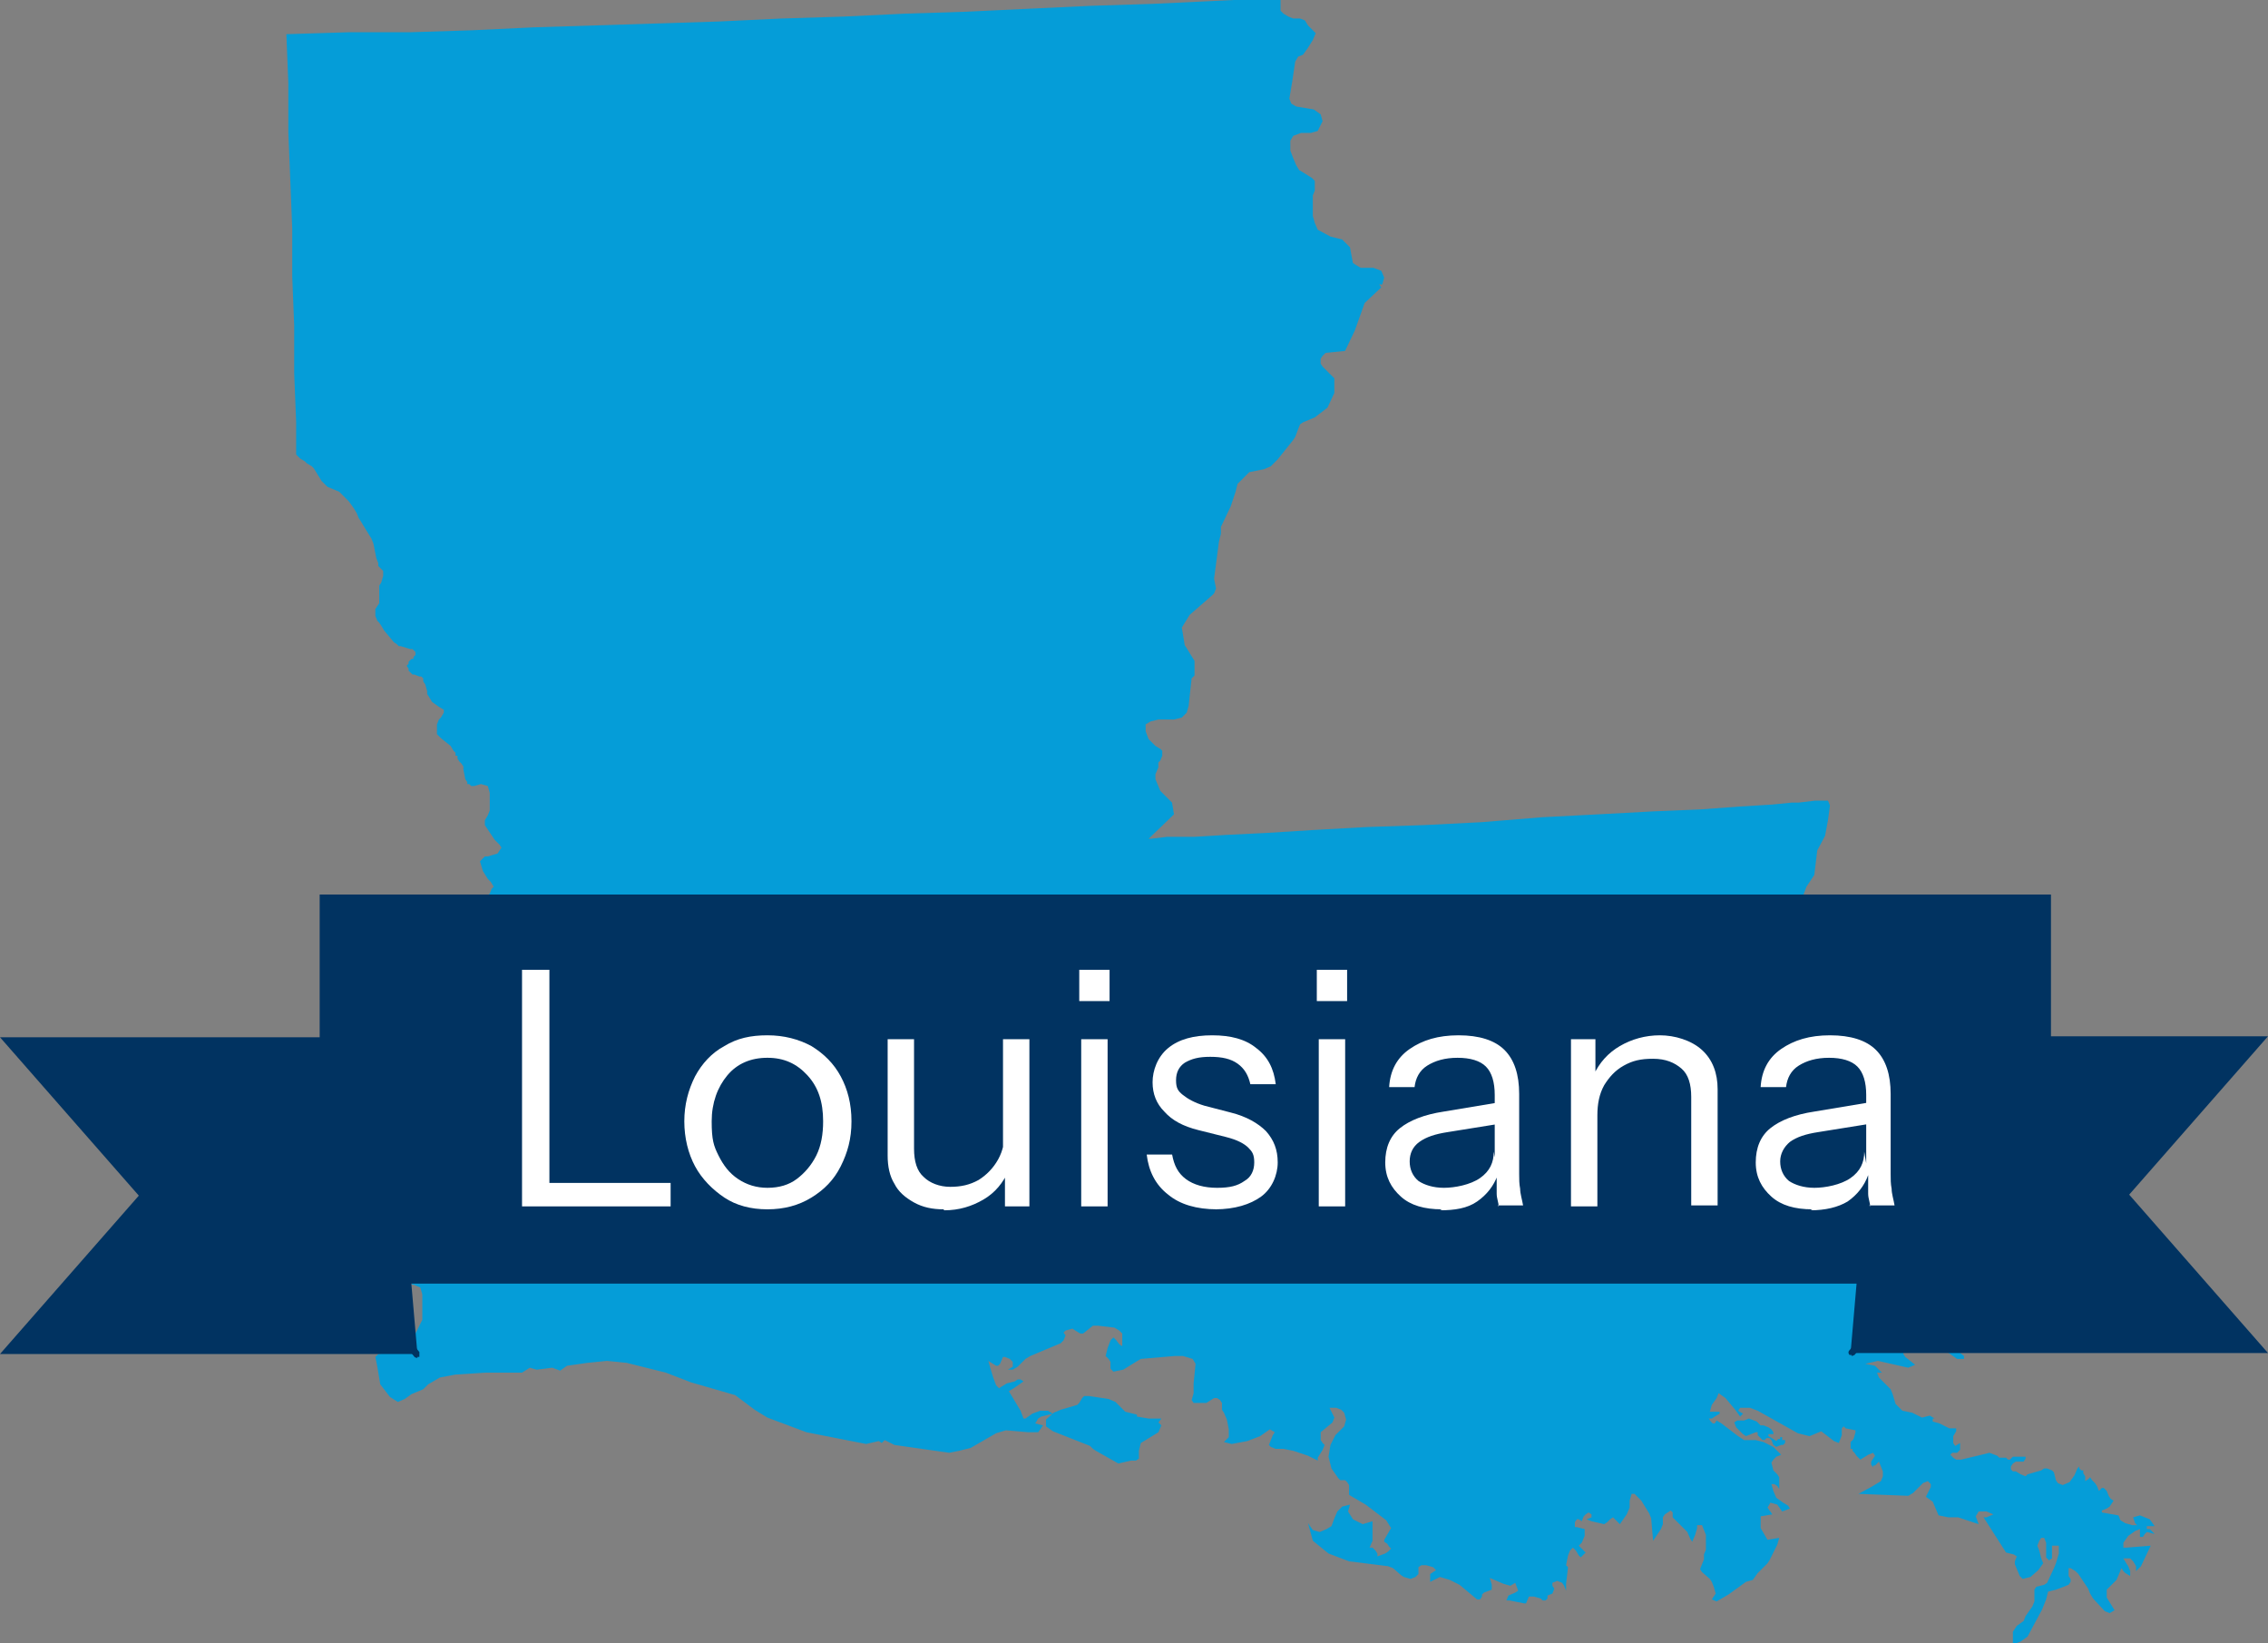
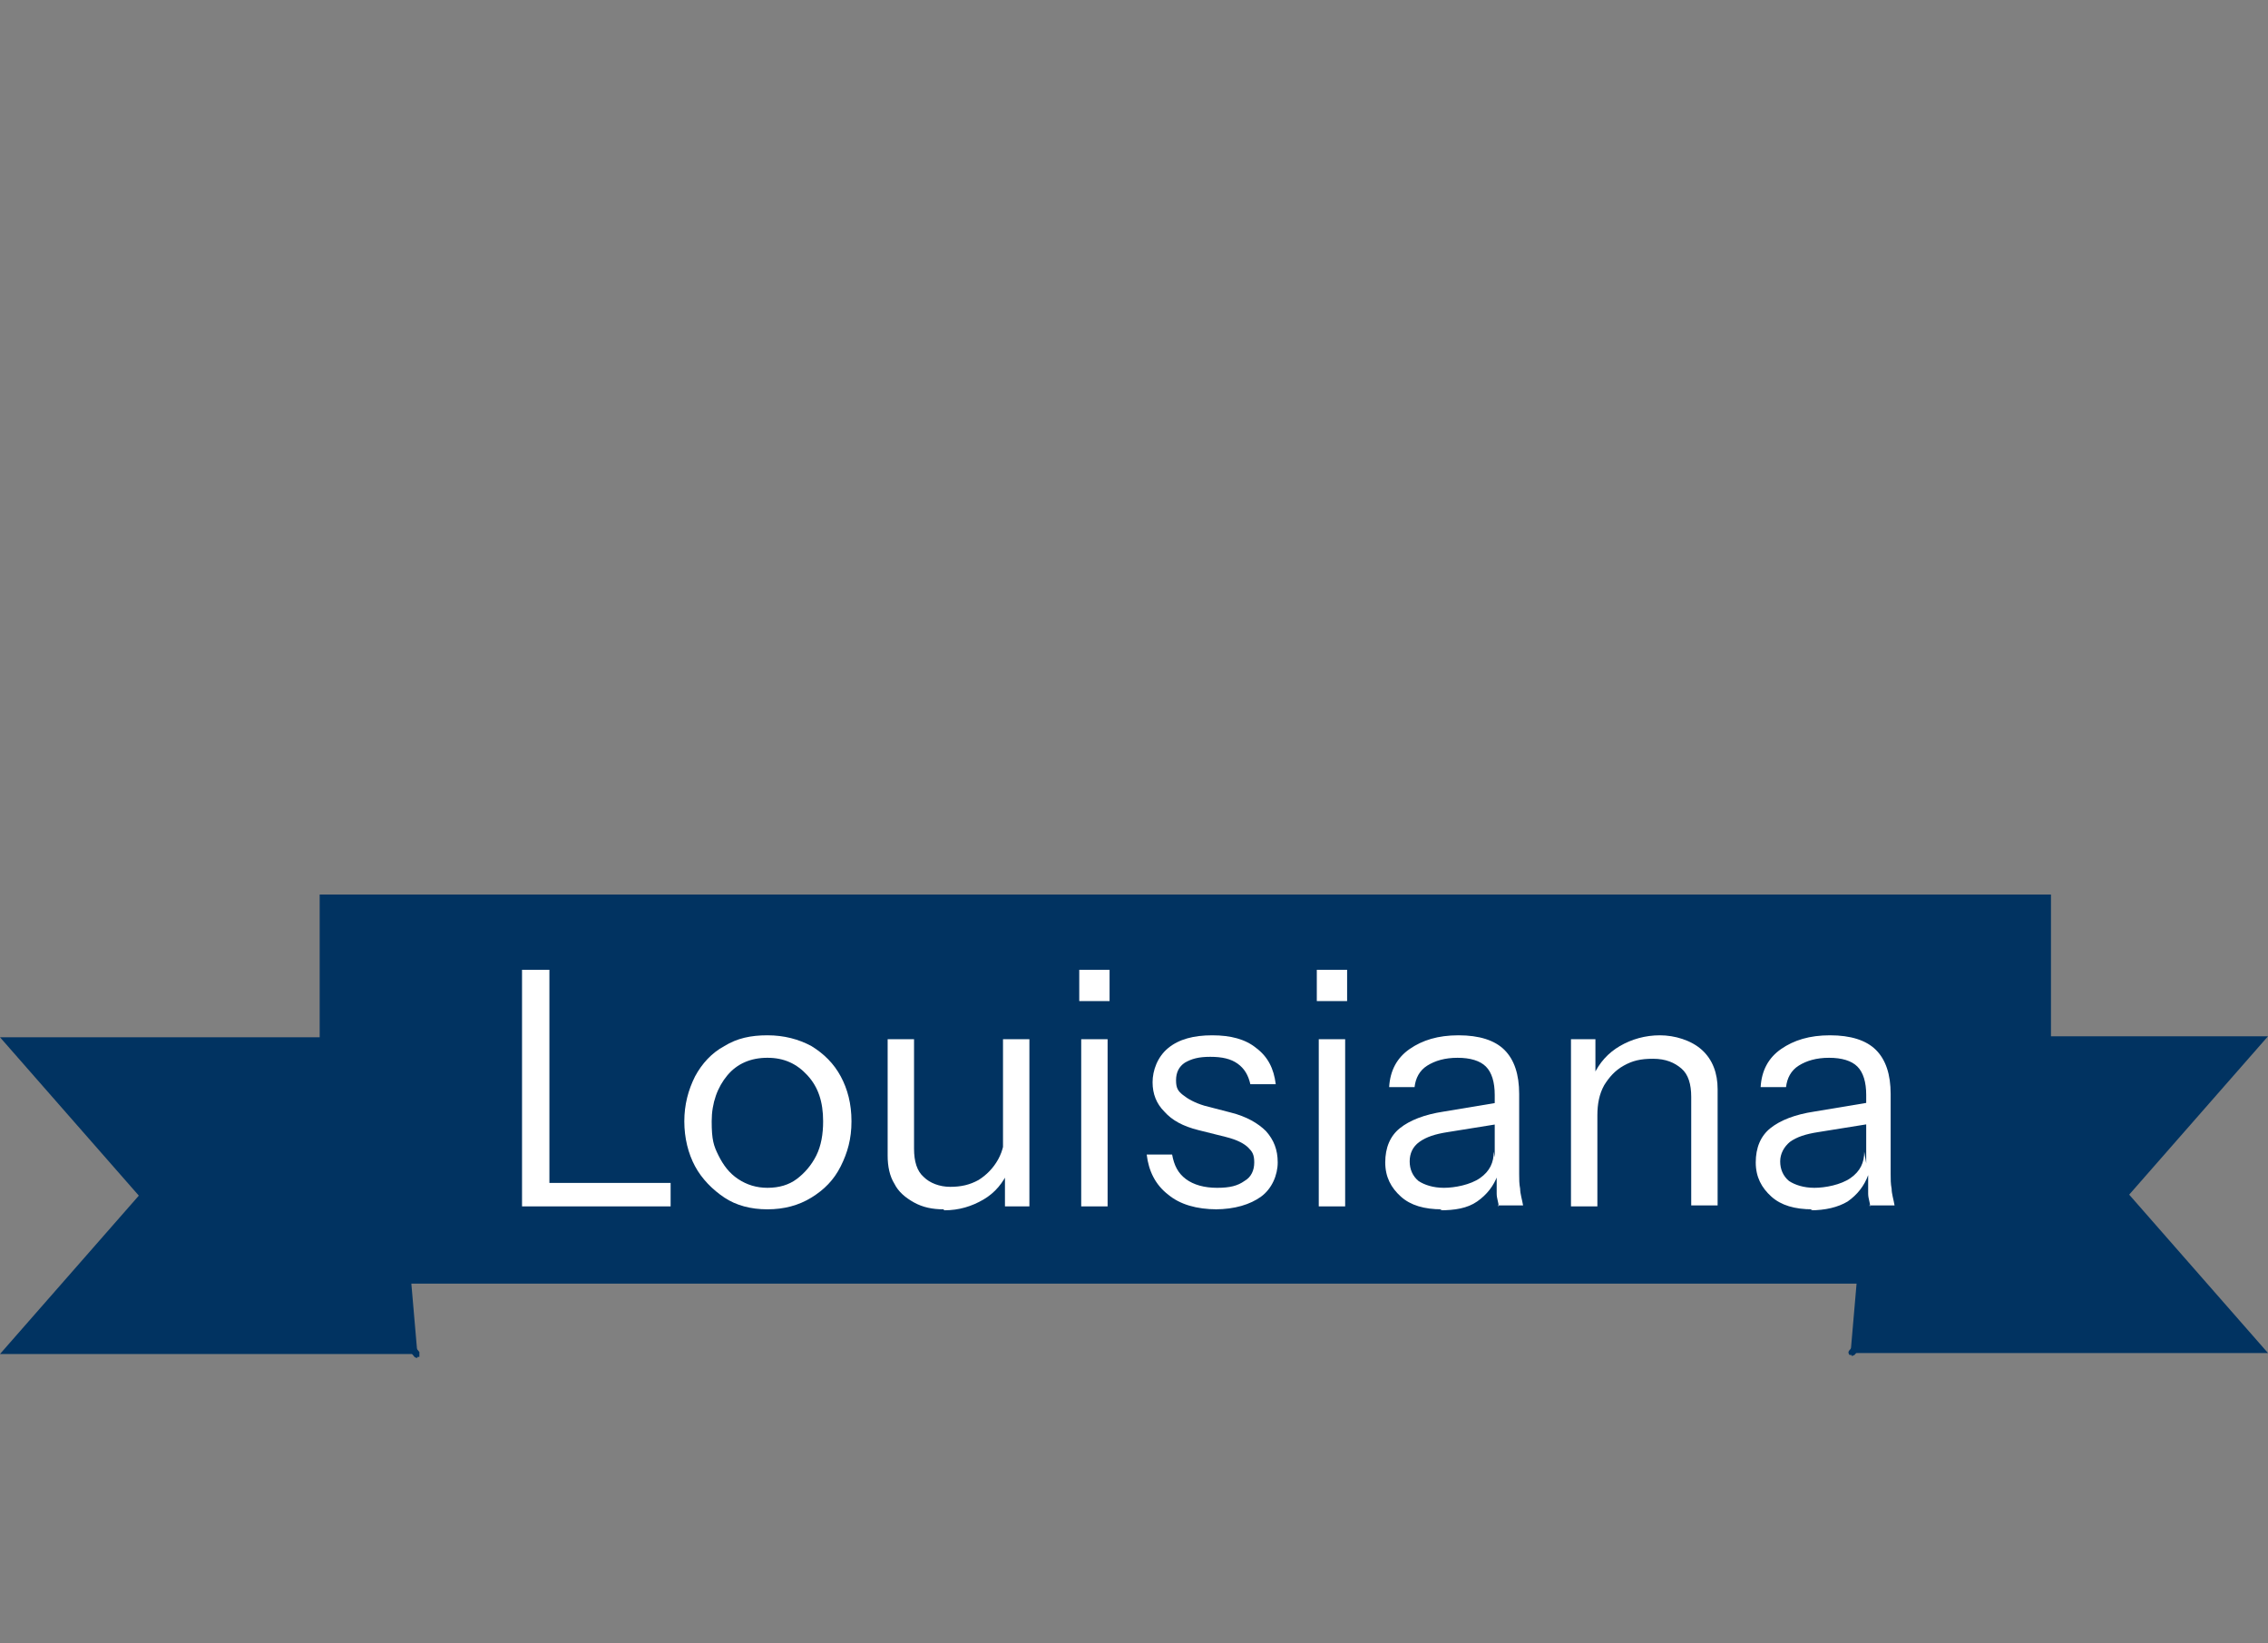
<svg xmlns="http://www.w3.org/2000/svg" id="Layer_1" data-name="Layer 1" version="1.1" viewBox="0 0 232 168.1">
  <rect x="0" y="0" width="232" height="168.1" fill="#808080" stroke="none" />
  <defs>
    <style>
      .cls-1 {
        isolation: isolate;
      }

      .cls-2 {
        fill: #013361;
      }

      .cls-2, .cls-3, .cls-4 {
        stroke-width: 0px;
      }

      .cls-3 {
        fill: #fff;
      }

      .cls-4 {
        fill: #059dd8;
      }
    </style>
  </defs>
-   <path class="cls-4" d="M182.4,147.3h.2v.3l-.2.2h-.2l-.5.2-.3-.2-.2-.5-.2-.2h-.3l-.2.2h-.2l-.5-.5v-.3h-.2l-.5.2-.5.2-.3-.2-.7-.7-.2-.5.3-.2h.7l.5-.2.8.3.2.2.2.2h.3l.5.2.3.2.2.3v.2h-.5v.2l.5.3.3.2.2-.2h.2v-.2h.2v.3h0ZM118.5,145.5l.3.3-.3.7-1.3.8-.5.3-.2.8v.8l-.3.2h-.5l-1.3.3-2.3-1.3-.3-.2-.3-.3-3.8-1.5-.7-.5v-.7l.8-.7.7-.3.7-.2,1-.3.2-.2.3-.5.2-.2h.5l2,.3.7.3,1,1,1.2.3v.2l1.2.2h1.3l-.3.4ZM196.9,114.8l.3.2.3.2-.3.7-1,.7-1.2.5-.7-.5h.3l.3-.2.3-.2-.3-.5h-.5l-1.3.7-1.2-.2h-.7l-.5.3-.3-.2-.7-.2-.3-.2-.2-.3v-1l-.3-.8h-.7l-1.2.5h-.8l-1.3-1-.8-.3-.5.2-.7.2-.3.2-1.6-.3-.3-.3-1-1.5-.2-.5-.3-.2-1.8-1.3-1.3-.5-1.8-.3-1.7-.2-1.2.3-.8.5-.8,1-1.2,2.1-.8,1.3-2.6,2.5-.8,1.3v2l.8,1.5,1.3,1,1.5.5,2.6.2,1.3.7,2.3.7,1-.2,1.3-.5,2.5-.3.8-.3.7-.3,2.5-2,.8-1.2.7-1.5.8.2.3.2.2.7.3.5.5.3.5.2.5.2h.3l.2-.2v-.3l.8-1.2.2-.5.3-.5v-.7h.3l.3.5-.3.7-.5,1-.2.5.2.2h.2l.2.2v.2l.5-1v-.2h1l.7-.7v-.5l-.3-.2-.2.2v.2h-.3l-.3-.2.2-.3,1-.3.5.2.7.7.5.2-.5.8-.5.5-.3.5v1l-1.2.5-.3.3v.3l.2.5v.3l-.3.3-.8-.7-.8-.3-1,.2-.8.3-.5.7-.2.7.2.7.3.8.3.8.5.3.7.2h1l.5-.3,1.3-.7.3.2-.2.3-.5.8v.3l.8,1,.8.7.8.2h.8l.8-.2.5-.5.5-.8.3-1,.2-1-.2-1.5.2-.5.5-.5.5-.2.7-.2.3-.3.5-.5v-.3l.2-.3.2-.3-.2-.5.2-.3.2-.2.3.2.2.2h.3l.8.3.3.2v.3h-.2v.3h.2v.2h.3l.2-.2.8-.7.2-.2.5.2.3.3v.3l-.5.3-.5.2h-1l-.5.3-.2.5v.3l.2.3.2.3-.3.3-.3.2-.2.2.7.2h.3l1.2-.2h.5l.7.8-.5.7-.6.2-.3-.7-.8.7v.2l.5.7.3.2v.3h.2l.2-.3.5-.3.3-.2h.3l.2.5-.2.3-.7.5v.3l.5-.2.5-.5.2.2,1,.3-.7.5-.2.2.2.2h.2v.2l.2.2-.5.2-.3.2-.2.3-.2.3.3.5.2.5.3.3.5.3h-.4l-1-.2h-.2l-.3.3-.3.8-.3.3.2-.3v-.8h-.5l-.2-.2-.5-.8-.3-.3-.3-.2-.5-.2h-.5l.2.8-.3.5-.5.5-.5.7-.3.8-.2.2-.5.2-.3.2-.8-.2-.3.2-.5.7v.8l.3.7.3.5h.8l.8-.2h.8l.4.4h-.5l-.2.2.5.2,1.3,1v.3h-.7l-1-.7-.3-.3-1.2-.2h-1.2l-1-.2-1.8-1-1.2-.3.3.5,1,.5.5.3v.2l-.3.2.7.3v.2l.2.3,1,.8-.7.3-3.1-.7-1.3.3,1,.2.7.7h-.5l.2.5,1.2,1.2.2.5.3,1,.7.7,1,.2,1,.5.8-.2.5.3h-.2v.3l.7.2,1,.5h.7v.3l-.3.5v.7l.2.3.5-.3v.7l-.3.3h-.5l-.2.2.3.3.3.2h.5l2.1-.5.8-.2.8.3.2.2h.7l.2.2h.2l.3-.3h1.3v.2l-.2.3h-.8l-.3.2-.2.3v.3l.2.2h.3l.5.3.5.2.2-.2.7-.2.7-.2.3-.2h.3l.5.2.2.2.2.8.2.3.5.2.7-.3.5-.7.3-.7.2-.2v.2l.2.2h.2v.3l.2.3v.5l.3-.2.2-.2.2.3.3.3.2.3.2.5.3-.3h.2l.3.3.2.5.2.3.3.2-.2.3-.2.3-.3.2-.5.2v.2l1.7.3.2.5.5.3.7.2h.5l-.2-.2-.2-.6.7-.2.5.2.5.2.5.7h-.8v.3h.3l.2.2.3.3-.8-.2-.2.2-.2.3h-.3v-.8l-.5.2-.7.5-.5.7v.5h.3l2.5-.2-1,2.1-.5.5v-.5l-.3-.5-.3-.3h-.7l.3.5.2.3.2.5v.5l-.5-.3-.2-.2-.2-.3-.2.5-.3.7-1,1v.8l.8,1.3-.5.3-.5-.2-1.2-1.3-.3-.5-.2-.5-1-1.5-.3-.3-.5-.3h-.2v.8l.2.3v.3l-.2.3-.5.2-.8.3-.8.2-.2.8-.2.5-.2.5-1.5,2.8-.7.5-.8.3v-1.3l.2-.3.2-.3.7-.5.2-.5.7-1,.2-.5v-1.2l.2-.3.8-.2.3-.2.7-1.5.2-.5.3-1v-.8h-.7v1.3l-.3.2-.3-.3v-1.5l-.2-.5h-.3l-.2.3-.2.5.2.5.2.8.2.5-.5.7-.8.7-.8.2-.3-.3-.5-1.2v-.3l.2-.5-.3-.2-.8-.2-2.3-3.6h.3l.7-.3-.7-.3h-.8l-.3.5.3.8-2.1-.7h-1l-1-.2-.3-.7-.3-.7-.7-.5.5-1v-.3l-.3-.3-.5.2-1,1-.5.3-5.1-.2,1.3-.7.5-.3.5-.3.2-.5v-.5l-.2-.5-.2-.5-.2.2-.2.2h-.2v.2l-.2-.3v-.3l.2-.3.2-.3-.2-.3-.5.2-.8.5-.2-.2-.2-.2-.2-.3-.2-.2v-.2h-.2v-.7l.3-.3.2-.7v-.2l-1-.2-.2-.2-.2.2v.7l-.3.8-.5-.2-1.3-1-1.2.5-1.2-.3-4.1-2.3-.8-.3h-1l-.2.3.5.3-.3.3-.5-.7-1-1.2-.7-.5-.2.5-.5.7-.2.7h1v.2l-.5.3-.3.2h-.3l.2.3.2.2h.2l.2-.3.5.3,1.7,1.3.3.2.3.2h1.2l.8.2,1,.5.8.8-.5.2-.3.3-.2.3.2.8.2.2.2.2.2.3v1.5-.3l-.2-.3-.3-.2h-.3l.2.7.3.7.7.5.5.3.2.3-.8.3-.5-.7-.7-.2-.3.5.5.7-1.2.2v1.2l.7,1.2,1.2-.2-.2.7-.8,1.6-.2.3-1,1-.5.7-.7.2-1.8,1.3-1.2.7-.5-.2.2-.3.2-.3-.2-.7-.2-.5-.2-.3-.8-.7-.2-.3.2-.5.2-.5v-.5l.2-.5v-1.5l-.2-.5-.2-.5h-.5v.3l-.2.7-.3.7-.2-.3-.3-.7-1.5-1.5v-.5l-.2-.2-.3.2-.3.2-.2.3v.7l-.2.5-.8,1.2-.2-2.3-.2-.5-.8-1.3-.7-.7h-.3l-.2.7v.7l-.3.7-.7,1-.7-.7-.3.2-.3.3-.3.2-1.3-.3-.5-.2.5-.2v-.3l-.3-.2-.3.2-.2.2-.2.5-.3-.2h-.2l-.2.3v.5h.2l.8.2v.7l-.3.7-.3.3.7.7-.5.5-.2-.2-.3-.5-.3-.3-.3.3-.2.5-.2,1,.2.2-.2,1.7v.7l-.2-.5-.2-.3-.5-.2-.5.2v.3l.2.3-.2.5-.5.2v.3l-.2.2h-.3l-.2-.2-.7-.2h-.5l-.3.7h-.2l-1.5-.3h-.3l.2-.5.7-.3.3-.2-.3-.8-.5.3-.7-.2-.7-.3-.7-.3.2.7v.5l-.8.3-.2.2v.2l-.2.3h-.3l-1.8-1.5-1-.5-1-.3-1,.5v-.8l.3-.2.3-.2-.3-.3-.7-.2h-.5l-.3.2v.7l-.3.3-.5.2-.7-.2-.3-.2-.8-.7-.5-.2-4-.5-2.1-.8-1.6-1.3-.5-1.8.5.7.7.2.7-.3.5-.3.3-.8.3-.7.5-.5.8-.2-.2.7.5.8,1,.5,1-.3v2l-.3.7h.3l.3.3.2.3v.3l.8-.3.3-.2.3-.3-.2-.2-.2-.3-.3-.2v-.2l.7-1.2-.5-.8-2.1-1.6-1.2-.7-.5-.3v-1l-.2-.3-.2-.2h-.5l-.2-.2-.7-1-.3-1.2.2-1.2.5-1,.3-.3.3-.3.3-.3.2-.7-.2-.7-.3-.3-.5-.2h-.7l.5,1-.2.5-1.2,1v.8l.2.3.2.2-.2.5-.5.8v.3l-1-.5-1.5-.5-1-.2h-.8l-.5-.2-.2-.2.2-.5.2-.5.2-.3-.5-.3-1,.7-1.3.5-1.6.3-.8-.2.5-.5v-.8l-.2-1-.3-.7-.2-.3v-.7l-.2-.3-.3-.2h-.3l-.8.5h-1.3l-.2-.3.2-.7v-1l.2-2-.3-.5-1-.3h-.8l-3.5.3-.5.3-1.3.8-1,.2-.3-.3v-.7l-.2-.3-.3-.3.2-.8.3-.8.3-.3.3.3.3.4.3.2v-1.3l-.3-.3-.5-.3-1.7-.2h-.5l-1,.8h-.3l-.5-.3-.3-.2-.7.2-.2.2.2.3-.2.5-.3.3-3.1,1.3-.5.3-.8.8-.5.3h-.5l.5-.3v-.5l-.3-.3-.5-.2h-.2l-.3.7-.2.2h-.2l-.8-.5.2.7.3,1,.3.8.3.3.3-.2.5-.3.8-.2.3-.2h.3l.3.2-1,.7-.5.3,1.2,2,.3.8h.2l.7-.5.8-.3h.8l.5.3-1.2.3-.3.2-.3.5.8.2-.5.7h-1l-2.3-.2-1,.3-2.6,1.5-1.2.3-1,.2-5.6-.8-1-.5-.3.3-.3-.2-1.3.3-6.1-1.2-4-1.5-1.3-.8-2-1.5-4.5-1.3-2.6-1-4-1-2-.2-2,.2-2.1.3-.7.5-.8-.3-1.6.2-.7-.2-.8.5h-3.8.2-.3.2l-3.1.2-1.6.3-1.2.7-.5.5-1.2.5-.7.5-.7.3-.8-.5-1-1.3-.3-1.8-.2-1,.3-.3,2.3-.3.7-.2,1.5-3v-2.6l-.2-.7-.7-.3h-.2l.7-1.3,2.1-2.5-.3-.5v-.3l.5-1,.2-.8v-.8l-.2-.5-.2-.8v-.3l-.3-.5-.2-.5v-.5l.3-.8.2-.3-.2-1-.5-.7-.7-.5-.3-.7-.2-1.8.2-.8.5-1,.8-1,.3-.7v-1.2l-.5-1.2v-1l-.2-.2-.3-.2v-1l.3-.8.5-.5.7-.2.2-.5.3-2.1.3-.7,1.3-1,.3-.7.2-2,1.3-2.5.2-.7v-1.3l-.3-.8v-.5l.2-.5.3-.3.5-.5.2-.5.2-.2-.3-.5-.3-.3-.5-.8-.3-1,.5-.5h.3l1-.3.2-.3.2-.3-.2-.3-.5-.5-1-1.5v-.5l.3-.5.2-.5v-1.8l-.2-.7-.7-.2-.7.2h-.3l-.2-.2h-.2v-.2l-.2-.3-.2-1v-.3l-.2-.3-.2-.2-.2-.3v-.3h-.2v-.3l-.2-.2-.3-.5-1-.8-.2-.2-.2-.2v-1l.2-.5.2-.2.3-.5v-.3l-.5-.3-.7-.5-.3-.5-.2-.3v-.3l-.2-.7-.2-.3v-.3l-.2-.2h-.2l-.5-.2h-.2l-.2-.2-.2-.2v-.2l-.2-.3.2-.2v-.2l.3-.3h.2v-.2l.2-.2v-.3l-.3-.3h-.2l-1-.3h-.2l-.2-.2-.3-.2-1-1.2-.3-.5-.2-.3-.2-.2-.2-.5v-.7l.2-.3.2-.3v-1.8l.2-.3.2-.7v-.5l-.3-.3-.2-.2v-.3l-.2-.5-.3-1.5-.2-.5-.8-1.3-.3-.5-.2-.3-.2-.5-.3-.5-.5-.7-.7-.7-.3-.3-1.2-.5-.2-.2-.2-.2-.2-.2-.8-1.3-.2-.2-.5-.3-.2-.2-.5-.3-.2-.2-.2-.2v-3.3l-.2-5v-4.9l-.2-5v-4.9l-.2-5-.2-4.9v-5l-.2-5,6.4-.2h6.3l6.3-.2,6.3-.3,6.4-.2,6.3-.2,6.3-.2,6.3-.3,6.4-.2,6.3-.3,6.3-.2,6.3-.3,6.4-.3,6.3-.2,6.3-.3,6.3-.3h.5v1.3l.3.3.5.3.5.2h.7l.5.2.3.5.8.8-.3.7-.5.8-.5.7-.5.2-.3.5-.3,2-.3,1.8.2.5.5.3,1.8.3.7.5.2.7-.5,1-.7.2h-1l-.8.3-.3.5v1l.3.8.3.7.3.5.5.3.8.5.3.3v1l-.2.5v2.1l.2.7.3.7,1.3.7,1.2.3.8.8.3,1.6.3.2.5.3h1.3l.8.3.3.7-.2.7h-.3l.2.3-1.7,1.6-1,2.8-1,2.1-2,.2-.3.3-.2.3v.5l.2.3,1.2,1.2v1.5l-.7,1.5-1.3,1-1.2.5-.3.2-.2.5-.3.8-.2.3-1.6,2-.7.7-.7.3-1.5.3-.5.5-.7.7-.2.8-.5,1.5-1,2.1v.7l-.2.8-.5,3.8.2,1-.2.5-.2.2-2.3,2-.8,1.3.3,1.8.2.3.3.5.5.8v1.5l-.3.3-.3,2.8-.2.7-.5.5-.8.2h-1.6l-.8.2-.5.3v.7l.3.8.7.7.5.3.2.2v.5l-.2.5-.2.2v.5l-.3.7v.5l.5,1.2,1.2,1.2.2,1.2-2.6,2.5h.2l1.7-.2h2.8l3.3-.2,4.1-.2,4.8-.3,5.4-.3,5.9-.2,5.9-.3,6.1-.5,5.8-.3,5.6-.3,4.8-.2,4.1-.3,3.3-.2,2-.2h.7l1.7-.2h1.3l.2.5-.2,1.5-.3,1.6-.8,1.5-.3,2.5-.8,1.2-.3.8.3.7-.7,1.6-.2,1v.7l.3.7.7.7.3.7-.3.8,1,2,.7.7,1.2.3.7.3.5,1.3,1.2.7.7,1,.2.3v1.5l.3.7,1.2,1.5.2.8.2,1.6.7,1.2,1.3,2.5.8,1,.3-.5.5-.2.3-.3Z" />
  <g>
    <path class="cls-2" d="M42.7,138.5H0l14.2-16.2L0,106.1h39.9l2.8,32.4Z" />
    <path class="cls-2" d="M42.7,138.9s-.2,0-.3-.1l-5.6-6.9c0-.1,0-.4,0-.5.2-.1.4,0,.5,0l5.6,6.9c0,.2,0,.4,0,.5h-.2Z" />
    <path class="cls-2" d="M189.3,138.4h42.7l-14.2-16.2,14.2-16.2h-39.9l-2.8,32.4Z" />
    <path class="cls-2" d="M189.4,138.6h-.2c-.1-.1-.2-.3,0-.5l5.8-6.8c.1-.1.3-.2.5,0s.2.3,0,.5l-5.8,6.8s-.2.1-.3.1h0Z" />
    <path class="cls-2" d="M37,98.9h158.2v32.4H37v-32.4Z" />
-     <path class="cls-2" d="M32.7,91.5h177.1v39.4H32.7s0-39.4,0-39.4Z" />
+     <path class="cls-2" d="M32.7,91.5h177.1v39.4H32.7Z" />
  </g>
  <g class="cls-1">
    <path class="cls-3" d="M53.4,123.4v-24.2h2.8v24.2h-2.8ZM54.8,123.4v-2.4h13.8v2.4h-13.8Z" />
    <path class="cls-3" d="M78.5,123.7c-1.7,0-3.2-.4-4.4-1.2s-2.3-1.9-3-3.2-1.1-2.9-1.1-4.6.4-3.2,1.1-4.6c.7-1.3,1.7-2.4,3-3.1,1.3-.8,2.7-1.1,4.4-1.1s3.2.4,4.5,1.1c1.3.8,2.3,1.8,3,3.1.7,1.3,1.1,2.8,1.1,4.6s-.4,3.2-1.1,4.6c-.7,1.4-1.7,2.4-3,3.2-1.3.8-2.8,1.2-4.5,1.2ZM78.5,121.5c1.2,0,2.2-.3,3-.9s1.5-1.4,2-2.4c.5-1,.7-2.2.7-3.5,0-2-.5-3.5-1.6-4.7s-2.4-1.8-4.1-1.8-3.1.6-4.1,1.8-1.6,2.8-1.6,4.7.2,2.5.7,3.5c.5,1,1.1,1.8,2,2.4.9.6,1.9.9,3,.9Z" />
    <path class="cls-3" d="M96.5,123.7c-1.1,0-2.1-.2-3-.7-.9-.5-1.6-1.1-2-1.9-.5-.8-.7-1.8-.7-2.9v-11.9h2.7v11.2c0,1.3.3,2.3,1,2.9.6.6,1.6,1,2.7,1s2-.2,2.9-.7c.8-.5,1.5-1.2,2-2.1.5-.9.7-1.9.7-3l.4,4.1c-.6,1.3-1.4,2.3-2.6,3-1.2.7-2.5,1.1-4,1.1ZM102.8,123.4v-4h-.2v-13.1h2.7v17.1h-2.5Z" />
    <path class="cls-3" d="M110.4,102.4v-3.2h3.1v3.2h-3.1ZM110.6,123.4v-17.1h2.7v17.1h-2.7Z" />
    <path class="cls-3" d="M124.5,123.7c-2.1,0-3.8-.5-5-1.5-1.3-1-2-2.4-2.2-4.1h2.6c.2,1.1.6,1.9,1.4,2.5.8.6,1.9.9,3.2.9s2.1-.2,2.8-.7c.7-.4,1-1.1,1-1.9s-.2-1.1-.6-1.5c-.4-.4-1.1-.8-2.3-1.1l-2.8-.7c-1.6-.4-2.7-1-3.5-1.9-.8-.8-1.2-1.8-1.2-3s.5-2.6,1.6-3.5c1.1-.9,2.6-1.3,4.5-1.3s3.4.4,4.5,1.3c1.2.9,1.8,2.1,2,3.7h-2.6c-.2-.9-.6-1.6-1.3-2.1-.7-.5-1.6-.7-2.8-.7s-1.9.2-2.6.6c-.6.4-.9,1-.9,1.8s.2,1.1.7,1.5,1.2.8,2.2,1.1l2.7.7c1.6.4,2.8,1.1,3.6,1.9.8.9,1.2,1.9,1.2,3.2s-.6,2.7-1.7,3.5c-1.1.8-2.7,1.3-4.7,1.3Z" />
    <path class="cls-3" d="M134.7,102.4v-3.2h3.1v3.2h-3.1ZM134.9,123.4v-17.1h2.7v17.1h-2.7Z" />
    <path class="cls-3" d="M147.5,123.7c-1.8,0-3.2-.4-4.2-1.3-1-.9-1.6-2-1.6-3.5s.5-2.7,1.5-3.5c1-.8,2.5-1.4,4.5-1.7l6-1v2.2l-5.6.9c-1.3.2-2.2.5-2.9,1-.7.5-1,1.2-1,2s.3,1.5.9,2c.6.4,1.5.7,2.6.7s2.7-.3,3.7-1c1-.7,1.4-1.6,1.4-2.7l.4,2.4c-.4,1.1-1.1,2-2.1,2.7s-2.3.9-3.8.9ZM153.3,123.4c0-.4-.2-.8-.2-1.3,0-.5,0-1.1,0-1.9h-.2v-8.2c0-1.3-.3-2.3-.9-2.9-.6-.6-1.6-.9-2.9-.9s-2.3.3-3.1.8c-.8.5-1.2,1.3-1.3,2.2h-2.6c.1-1.7.8-3,2.1-3.9,1.3-.9,2.9-1.4,5-1.4s3.7.5,4.7,1.5c1,1,1.5,2.5,1.5,4.5v8.2c0,.5,0,1,.1,1.5,0,.5.2,1.1.3,1.7h-2.6Z" />
    <path class="cls-3" d="M160.7,123.4v-17.1h2.5v4h.2v13.1h-2.7ZM173,123.4v-11.2c0-1.3-.3-2.3-1-2.9s-1.6-1-2.9-1-2.1.2-3,.7c-.9.5-1.5,1.2-2,2-.5.9-.7,1.9-.7,3.1l-.4-4.1c.6-1.3,1.5-2.3,2.7-3s2.6-1.1,4.1-1.1,3.2.5,4.3,1.5c1.1,1,1.6,2.4,1.6,4v11.9h-2.7Z" />
    <path class="cls-3" d="M185.4,123.7c-1.8,0-3.2-.4-4.2-1.3-1-.9-1.6-2-1.6-3.5s.5-2.7,1.5-3.5c1-.8,2.5-1.4,4.5-1.7l6-1v2.2l-5.6.9c-1.3.2-2.2.5-2.9,1-.6.5-1,1.2-1,2s.3,1.5.9,2c.6.4,1.5.7,2.6.7s2.7-.3,3.7-1c1-.7,1.4-1.6,1.4-2.7l.4,2.4c-.4,1.1-1.1,2-2.1,2.7-1,.6-2.3.9-3.8.9ZM191.3,123.4c0-.4-.2-.8-.2-1.3,0-.5,0-1.1,0-1.9h-.2v-8.2c0-1.3-.3-2.3-.9-2.9-.6-.6-1.6-.9-2.9-.9s-2.3.3-3.1.8-1.2,1.3-1.3,2.2h-2.6c.1-1.7.8-3,2.1-3.9,1.3-.9,2.9-1.4,5-1.4s3.7.5,4.7,1.5,1.5,2.5,1.5,4.5v8.2c0,.5,0,1,.1,1.5,0,.5.2,1.1.3,1.7h-2.6Z" />
  </g>
</svg>